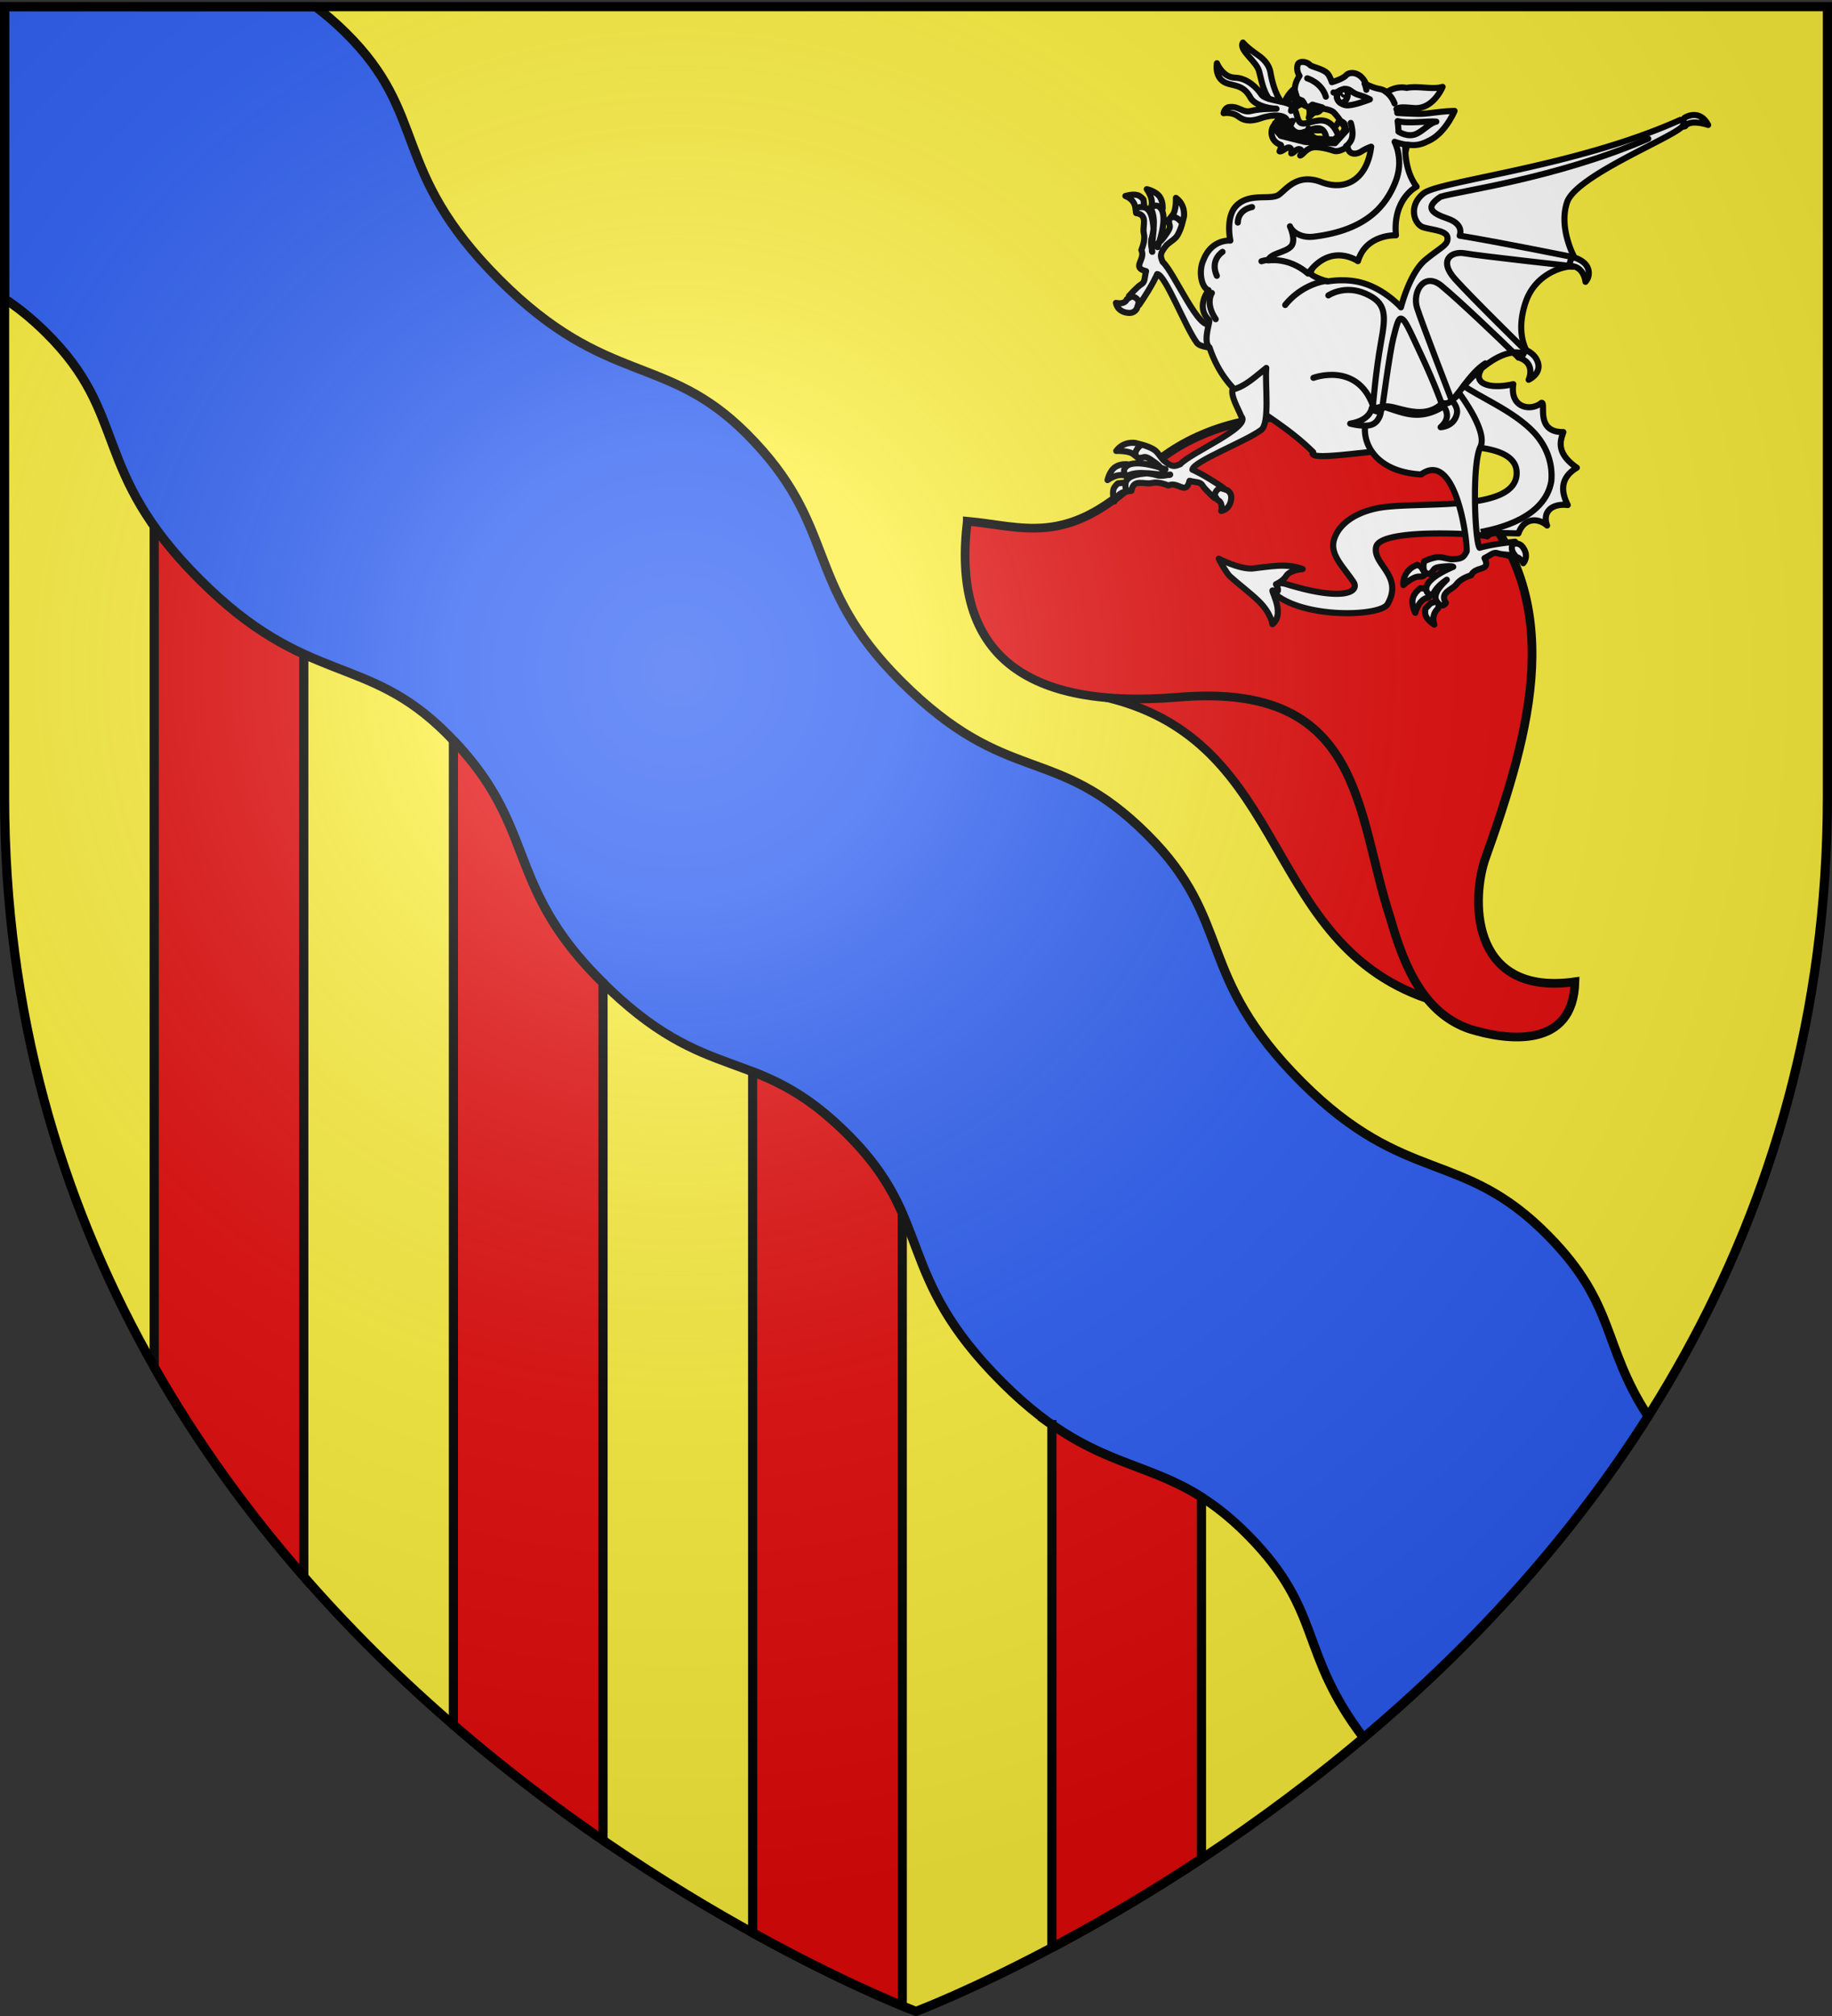
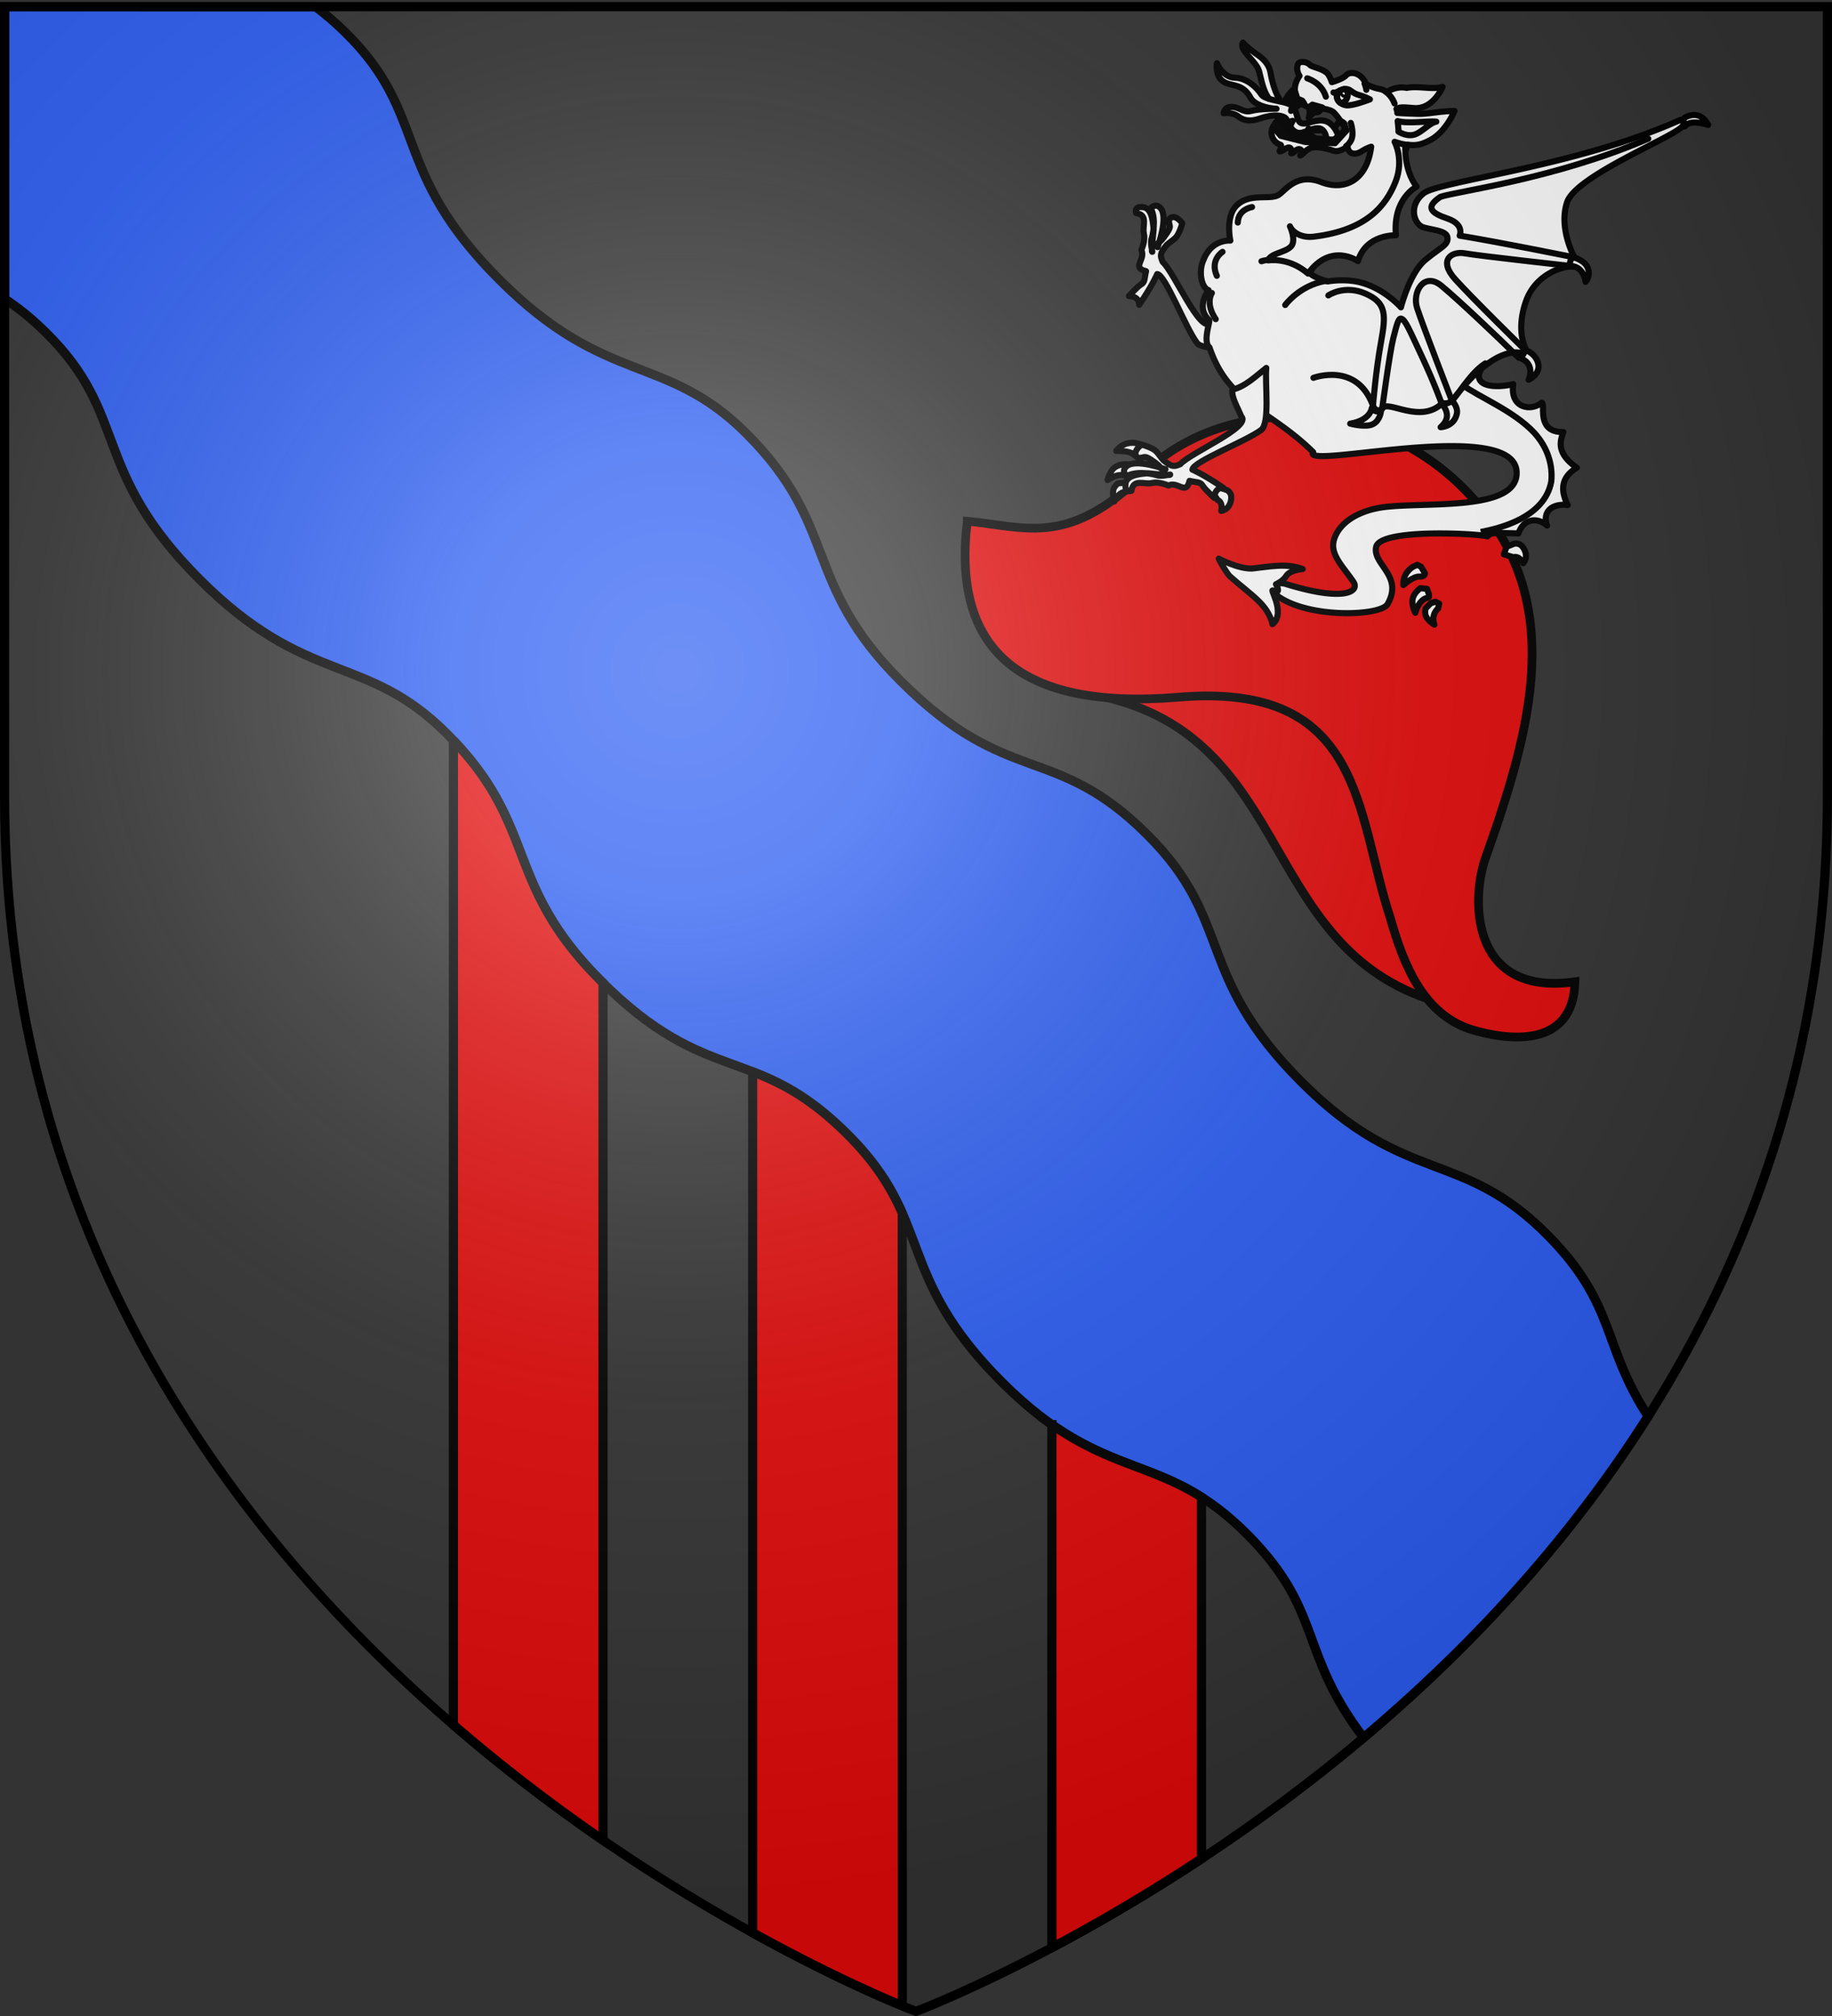
<svg xmlns="http://www.w3.org/2000/svg" xmlns:xlink="http://www.w3.org/1999/xlink" width="600" height="660" version="1.0">
  <rect width="100%" height="100%" fill="#333333" stroke="none" />
  <desc>Flag of Canton of Valais (Wallis)</desc>
  <defs>
    <radialGradient xlink:href="#b" id="d" cx="221.445" cy="226.331" r="300" fx="221.445" fy="226.331" gradientTransform="matrix(1.353 0 0 1.349 -77.63 -85.747)" gradientUnits="userSpaceOnUse" />
    <linearGradient id="b">
      <stop offset="0" style="stop-color:white;stop-opacity:.314" />
      <stop offset=".19" style="stop-color:white;stop-opacity:.251" />
      <stop offset=".6" style="stop-color:#6b6b6b;stop-opacity:.125" />
      <stop offset="1" style="stop-color:black;stop-opacity:.125" />
    </linearGradient>
  </defs>
  <g style="display:inline">
-     <path d="M300 658.5s298.5-112.32 298.5-397.772V2.176H1.5v258.552C1.5 546.18 300 658.5 300 658.5" style="fill:#fcef3c;fill-opacity:1;fill-rule:evenodd;stroke:none;stroke-width:1px;stroke-linecap:butt;stroke-linejoin:miter;stroke-opacity:1" />
    <path d="M0 0h600v660H0z" style="fill:none;fill-opacity:1;fill-rule:nonzero;stroke:none;stroke-width:6.203;stroke-linecap:round;stroke-linejoin:round;stroke-miterlimit:4;stroke-dasharray:none;stroke-opacity:1" />
-     <path d="M50.5 172.281v275.25c14.41 25.345 31.159 48.16 49 68.594v-302c-9.94-4.578-20.912-11.225-34.094-24.406-6.336-6.336-11.127-12.091-14.906-17.438z" style="fill:#e20909;fill-opacity:1;fill-rule:evenodd;stroke:#000;stroke-width:3;stroke-linecap:butt;stroke-linejoin:miter;stroke-opacity:1;stroke-miterlimit:4;stroke-dasharray:none" />
    <path d="M1.5 2.187v95.625c4.327 2.837 8.76 6.36 13.469 11 27.669 27.261 14.348 44.817 50.437 80.906 35.12 35.12 54.418 23.95 80.907 50.438 30.366 30.366 18.132 48.601 50.437 80.906 35.213 35.214 50.571 20.071 80.938 50.438 28.427 28.427 15.196 45.728 50.406 80.937 34.24 34.24 52.653 21.586 80.937 50.438 24.365 24.852 16.125 37.843 37.563 66.031 33.055-27.872 66.272-62.716 93.187-105.219-15.275-23.502-10.352-36.312-32.593-59-28.285-28.851-46.666-16.197-80.907-50.437-35.21-35.21-22.01-52.479-50.437-80.907-30.367-30.366-45.693-15.224-80.906-50.437-32.306-32.305-20.072-50.571-50.438-80.938-26.489-26.488-45.818-15.286-80.937-50.406-36.09-36.089-22.77-53.676-50.438-80.937-3.394-3.344-6.638-6.094-9.812-8.438z" style="fill:#2b5df2;fill-opacity:1;fill-rule:evenodd;stroke:#000;stroke-width:3;stroke-linecap:butt;stroke-linejoin:miter;stroke-miterlimit:4;stroke-dasharray:none;stroke-opacity:1;display:inline" />
    <path d="M148.5 242.406v322.282c16.573 14.321 33.17 26.904 49 37.78V321.782c-.25-.247-.498-.466-.75-.719-31.495-31.495-20.674-49.628-48.25-78.656zM246.5 350.875V632.75c23.338 12.906 41.142 20.691 49 23.938V397.156c-3.55-8.032-8.393-16.236-17.812-25.656-12.035-12.034-21.698-16.919-31.188-20.625zM344.5 466.375v171.25a596 596 0 0 0 49-29.094V490.125c-16.11-10.183-30.273-10.625-49-23.75z" style="opacity:1;fill:#e20909;fill-opacity:1;stroke:#000;stroke-width:3;stroke-miterlimit:4;stroke-dasharray:none;stroke-opacity:1" />
  </g>
  <g style="display:inline">
    <g style="display:inline">
      <path d="M1060.78 274.262c-62.047-15.178-54.074-90.732-128.911-94.777l106.376-14.582z" style="opacity:1;fill:#e20909;fill-opacity:1;stroke:#000;stroke-width:3;stroke-miterlimit:4;stroke-dasharray:none;stroke-opacity:1" transform="rotate(5 -23.957 -5889.567)scale(.95)" />
      <path d="M888.085 124.087c-1.436 43.624 22.473 63.486 77.58 54.101 63.585-11.057 64.565 34.426 79.621 69.414 6.344 16.718 14.552 31.742 30.624 35.727 13.266 2.866 36.146 3.796 34.707-19.395-34.285 7.993-38.147-22.885-34.707-38.79 12.328-47.222 20.593-91.777-15.312-124.536-37.043-34.24-91.635-26.542-115.349 4.084-22.75 25.279-37.876 19.458-57.164 19.395z" style="opacity:1;fill:#e20909;fill-opacity:1;stroke:#000;stroke-width:3;stroke-miterlimit:4;stroke-dasharray:none;stroke-opacity:1" transform="rotate(5 -23.957 -5889.567)scale(.95)" />
    </g>
    <g style="fill:#fff;fill-opacity:1;stroke:#000;stroke-width:12.202;stroke-linejoin:round;stroke-miterlimit:4;stroke-dasharray:none;stroke-opacity:1;display:inline">
-       <path d="m-240.63 653.604 12.11 16.289s10.772 1.677 8.484 21.056c0 0 18.306-3.31 18.306-26.474 0-12.764-10.532-16.009-10.532-16.009l-15.096-3.846zM-402.583 656.965l-7.593 6.553s-18.02.252-24.986 21.656c0 0-5.687-14.43-3.284-24.348 1.569-6.476 7.887-12.014 7.887-12.014l14.647-2.616 9.62 3.128zM-392.063 568.021l-9.338-1.741s-23.609-2.715-36.801 18.198c0 0 26.063-2.8 35.673 5.123 9.609 7.922 12.948 1.154 12.948 1.154l1.465-15.216zM-451.705 643.492s2.673-19.156 14.575-27.52c9.846-6.918 22.644-6.308 22.644-6.308l9.796 8.815-3.138 11.107-3.488 4.655-5.217-1.44c-.001 0-12.686-6.505-35.172 10.691" style="opacity:1;fill:#fff;fill-opacity:1;stroke:#000;stroke-width:12.202;stroke-linecap:round;stroke-linejoin:round;stroke-miterlimit:4;stroke-dasharray:none;stroke-opacity:1;display:inline" transform="matrix(-.01 .163 -.164 -.011 476.599 142.63)" />
      <path d="M-192.594 500.615c23.19 19.206-97.117 78.604-115.613 102.344-12.13 5.902-16.097 7.207-34.036-5.529-10.285-9.95-13.116-16.656-22.28-21.062-11.956-5.747-23.847-7.577-23.847-7.577-20.796 18.415-5.788 26.752-5.788 26.752 14.117.23 10.678-6.93 26.528 1.991s18.98 13.27 18.98 13.27c1.682 5.79 11.492 4.178 11.492 4.178s-62.02-18.75-78.837-.8c-9.838 10.501 1.988 19.105 1.988 19.105 22.424-13.895 58.714-5.924 58.714-5.924 12.332 4.055 30.892-4.71 28.065-2.065-1.982 1.853-44.745-.382-44.745-.382-6.727 1.618-42.068 3.7-43.189 23.385-1.121 19.687 12.855 13.446 12.855 13.446 1.682-24.896 24.952-13.529 39.002-17.706 5.553-1.65 15.631-3.34 34.185 2.805 18.553-10.422 36.233 18.45 41.57-11.91 14.296 2.64 21.862.327 26.906 7.853s25.228 23.23 25.228 23.23c-1.12-22.004 16.256-21.424 16.256-21.424-41.925-24.833-64.119-32.214-64.119-32.214 0-16.228 103.38-62.72 132.291-87.39 17.073-14.568.985-92.979 1.944-123.86-19.33 17.038-39.472 39.767-64.848 47.26-1.537 14.9 12.15 33.593 21.298 52.224" style="opacity:1;fill:#fff;fill-opacity:1;stroke:#000;stroke-width:12.202;stroke-linecap:round;stroke-linejoin:round;stroke-miterlimit:4;stroke-dasharray:none;stroke-opacity:1;display:inline" transform="matrix(-.01 .163 -.164 -.011 476.599 142.63)" />
    </g>
    <path d="M497.303 174.63c1.945-5.472 6.772-4.96 9.386-2.573-1.585-4.247 1.298-7.344 6.76-6.713-1.573-3.239-3.38-8.39 2.977-12.217-7.302-5.118-5.14-9.302-4.415-11.673-9.435.136-5.497-9.874-7.17-9.574-3.504 2.915-10.422 1.666-9.216-6.12m0 0c-7.715 1.83-15.035-.072-9.13-6.793-4.22 2.635-7.472 8.053-10.575 11.814 12.263-16.315 20.56-16.153 23.103-14.919 2.305 1.12 2.094.607 1.401-.318s-4.093-6.732-.755-16.613 13.218-11.848 14.826-11.644c1.607.203 2.873-.57 2.03-1.547-.843-.976-6.205-10.9-3.284-19.547s34.693-21.22 37.707-24.785c2.731.27-.596-2.167-.596-2.167-34.265 15.409-78.83 19.957-84.06 24.027s-3.152 10.248-.094 11.161c3.03.906 7.498 1.054 7.845 3.253.403 2.547-2.128 3.168-7.26 7.444-5.133 4.276-7.963 15.49-7.963 15.49s-5.628-6.42-13.786-8.288c-3.49-.8-7.532-.651-10.238-.185-1.69-.47-4.21-1.326-5.67-2.565 2.996-9.912 15.533-6.495 15.533-6.495 2.623-8.944 12.142-8.099 12.142-8.099-1.113-12.063 5.54-14.536 5.54-14.536-4.305-5.568-1.356-13.101-1.356-13.101 3.3.511 5.195-.354 7.346-1.45 5.188-2.642 8.053-9.579 8.053-9.579-5.176.105-8.78 1.045-11.985.956a267 267 0 0 1-6.773-.292c-.08-1.41.113-.28-.276-1.303 1.088-.858 3.55-.436 5.897-.292 6.212.382 9.216-6.939 9.216-6.939-3.365.984-7.921-.42-11.772.328-3.66-.742-6.46 1.379-6.46 1.379-.866-.586-1.757-.918-2.514-1.052-2.135-.376-4.296-1.54-4.296-1.54-.54-1.272-1.251-2.157-2.01-2.737-1.751-1.339-3.758-1.06-4.525-.188-1.099 1.249-4.683 2.27-4.683 2.27s-.557-1.743-1.29-2.667c-1.364-1.72-5.236-2.288-5.85-2.945-1.148-1.228-3.628-1.442-4.039-.12-.619 1.99.587 3.658.587 3.658-3.91 5.779.553 9.907 3.19 10.21 2.793.32 6.732.524 7.985 1.746 1.739 1.697 3.614 4.939 3.614 4.939s-.003 1.344-1.576 2.532c-3.027 2.284-12.178.933-17.577-.908-3.24-1.105-2.449-3.574-3.602-2.696-1.824 1.388-1.811 5.532 1.765 6.752.54.184-.339 2.128-.339 2.128.81.276 2.321-1.528 3.266-1.206s.565 1.892.565 1.892c.903 0 1.623-1.688 2.794-1.366 1.17.321.134 2.058.134 2.058 1.044-.418 1.19-1.3 3.032-2.295 1.841-.995 5.86.04 7.884.73 1.66.567 3.607-.775 4.616-1.268.204 2.197 2.28 2.95 4.629 1.423a14.5 14.5 0 0 1 3.086-1.478c-1.364 10.936-8.59 14.583-16.349 11.595-7.758-2.988-11.287 2.196-13.808 4.073-2.677 1.993-9.616-.772-14 3.662-3.66 3.702-1.968 11.412-1.968 11.412s-6.121-.595-8.803 6.357c-1.688 3.603-.724 9.067 1.665 9.857-1.83 2.598-3.225 6.662.236 9.866.194.883-2.136 7.082.076 8.894 6.24 18.504 19.764 20.253 33.945 34.27-3.994 6.004 66.105-11.722 66.65 6.6.385 12.896-29.743 9.636-43.505 11.418-7.777 1.007-14.468 4.72-16.276 10.523-1.537 4.932 2.855 8.778 6.32 13.935 2.087 3.106-2.778 6.648-22.07.724-4.637-1.424-3.766 3.19-2.64 3.99 10.404 7.391 33.664 6.459 35.886 2.578 5.345-9.333-5.047-13.007-3.727-18.753 1.437-6.257 34.862-4.233 36.393-3.42 1.23-1.275 1.798-1.18 10.201-.978" style="fill:#fff;fill-opacity:1;stroke:#000;stroke-width:2;stroke-linecap:round;stroke-linejoin:round;stroke-miterlimit:4;stroke-dasharray:none;stroke-opacity:1;display:inline" />
    <g style="fill:#fff;fill-opacity:1;stroke:#000;stroke-width:12.202;stroke-linejoin:round;stroke-miterlimit:4;stroke-dasharray:none;stroke-opacity:1;display:inline">
      <path d="m-240.63 653.604 12.11 16.289s10.772 1.677 8.484 21.056c0 0 18.306-3.31 18.306-26.474 0-12.764-10.532-16.009-10.532-16.009l-15.096-3.846zM-402.583 656.965l-7.593 6.553s-18.02.252-24.986 21.656c0 0-5.687-14.43-3.284-24.348 1.569-6.476 7.887-12.014 7.887-12.014l14.647-2.616 9.62 3.128zM-392.063 568.021l-9.338-1.741s-23.609-2.715-36.801 18.198c0 0 26.063-2.8 35.673 5.123 9.609 7.922 12.948 1.154 12.948 1.154l1.465-15.216zM-451.705 643.492s2.673-19.156 14.575-27.52c9.846-6.918 22.644-6.308 22.644-6.308l9.796 8.815-3.138 11.107-3.488 4.655-5.217-1.44c-.001 0-12.686-6.505-35.172 10.691" style="opacity:1;fill:#fff;fill-opacity:1;stroke:#000;stroke-width:12.202;stroke-linecap:round;stroke-linejoin:round;stroke-miterlimit:4;stroke-dasharray:none;stroke-opacity:1;display:inline" transform="matrix(.163 .01 -.011 .164 443.433 56.16)" />
      <path d="M-192.594 500.615c23.19 19.206-97.117 78.604-115.613 102.344-12.13 5.902-16.097 7.207-34.036-5.529-10.285-9.95-13.116-16.656-22.28-21.062-11.956-5.747-23.847-7.577-23.847-7.577-20.796 18.415-5.788 26.752-5.788 26.752 14.117.23 10.678-6.93 26.528 1.991s18.98 13.27 18.98 13.27c1.682 5.79 11.492 4.178 11.492 4.178s-62.02-18.75-78.837-.8c-9.838 10.501 1.988 19.105 1.988 19.105 22.424-13.895 58.714-5.924 58.714-5.924 12.332 4.055 30.892-4.71 28.065-2.065-1.982 1.853-44.745-.382-44.745-.382-6.727 1.618-42.068 3.7-43.189 23.385-1.121 19.687 12.855 13.446 12.855 13.446 1.682-24.896 24.952-13.529 39.002-17.706 5.553-1.65 15.631-3.34 34.185 2.805 18.553-10.422 36.233 18.45 41.57-11.91 14.296 2.64 21.862.327 26.906 7.853s25.228 23.23 25.228 23.23c-1.12-22.004 16.256-21.424 16.256-21.424-41.925-24.833-64.119-32.214-64.119-32.214 0-16.228 103.38-62.72 132.291-87.39 17.073-14.568.985-92.979 1.944-123.86-19.33 17.038-39.472 39.767-64.848 47.26-1.537 14.9 12.15 33.593 21.298 52.224" style="opacity:1;fill:#fff;fill-opacity:1;stroke:#000;stroke-width:12.202;stroke-linecap:round;stroke-linejoin:round;stroke-miterlimit:4;stroke-dasharray:none;stroke-opacity:1;display:inline" transform="matrix(.163 .01 -.011 .164 443.433 56.16)" />
    </g>
    <path d="M399.166 182.889c.279.849 2.731 4.956 3.615 5.757 3.155 2.858 6.482 5.25 9.49 8.18 3.988 3.885 4.463 7.52 4.463 7.52 4.801-3.78-1.956-13.122.574-10.64 2.396.68.584-2.443.584-2.443s2.245-.926 3.408-2.77c1.201-1.906 5.33-2.196 5.33-2.196-5.35-2.022-10.885-.764-16.555-.167-4.6.155-10.909-3.241-10.909-3.241" style="fill:#fff;fill-opacity:1;stroke:#000;stroke-width:2;stroke-linecap:round;stroke-linejoin:round;stroke-miterlimit:4;stroke-dasharray:none;stroke-opacity:1;display:inline" />
    <g style="fill:#fff;display:inline;stroke-width:2.116;stroke-miterlimit:4;stroke-dasharray:none">
      <path d="m-379.641 41.777 1.093 3.349s1.681.88.232 3.925c0 0 3.198.486 4.48-3.308.706-2.09-.849-3.214-.849-3.214l-2.273-1.478zM-406.5 33.231l-1.613.647s-2.982-.97-5.314 2.144c0 0-.138-2.683.807-4.173.616-.972 1.963-1.524 1.963-1.524l2.557.394 1.412 1.053zM-399.846 19.254l-1.441-.81s-3.738-1.77-7.068.914c0 0 4.447 1.005 5.592 2.843 1.144 1.837 2.068.916 2.068.916l1.083-2.41zM-413.845 28.265s1.5-2.987 3.923-3.688c2.005-.58 4.079.238 4.079.238l1.126 1.994-1.132 1.643-.832.567-.78-.529s-1.729-1.778-6.384-.225" style="fill:#fff;fill-opacity:1;stroke:#000;stroke-width:2.116;stroke-linecap:round;stroke-linejoin:round;stroke-miterlimit:4;stroke-dasharray:none;stroke-opacity:1" transform="rotate(-55 203.264 -707.173)scale(.945)" />
-       <path d="M-373.413 2.423c13.653 4.728-8.418 25.375-12.778 28.224-2.325.286-3.05.276-5.3-2.817-1.142-2.208-1.238-3.465-2.503-4.702a16.7 16.7 0 0 0-3.509-2.578c-4.444 1.849-2.432 4.057-2.432 4.057 2.312.83 2.142-.533 4.259 1.818s2.39 3.236 2.39 3.236a.9.9 0 0 0 .026.248c-2.81-1.77-8.526-4.951-11.303-3.478-2.202 1.167-.73 3.245-.73 3.245 2.406-.548 5.113.171 7.107.95-1.644-.262-6.933-1.522-8.127 1.442-1.274 3.161 1.37 2.927 1.37 2.927 1.655-3.983 4.859-.817 7.404-.711 1.006.041 2.76.332 5.475 2.38 3.632-.665 4.945 5.058 7.504.385 2.208 1.235 3.583 1.28 3.997 2.796s2.874 5.221 2.874 5.221c1.033-3.667 3.86-2.593 3.86-2.593-5.53-6.423-8.778-8.88-8.778-8.88.898-2.657 22.273-18.861 28.788-19.822 5.58-.823 10.292-14.5 10.983-16.517-15.43-3.028-16.268-11.01-18.472-17.81-3.3-10.184-25.506 1.427-12.105 22.979" style="fill:#fff;fill-opacity:1;stroke:#000;stroke-width:2.116;stroke-linecap:round;stroke-linejoin:round;stroke-miterlimit:4;stroke-dasharray:none;stroke-opacity:1" transform="rotate(-55 203.264 -707.173)scale(.945)" />
    </g>
    <path d="M417.597 40.34s7.91 1.911 12.31 2.269 7.5-.585 8.188-2.209c.688-1.623 2.212.04 2.212.04l.683 2.305-3.766 4.146-9.806-.415-7.95-1.997-2.244-2.623z" style="fill:none;fill-opacity:1;stroke:#000;stroke-width:2;stroke-linecap:round;stroke-linejoin:round;stroke-miterlimit:4;stroke-dasharray:none;stroke-opacity:1" />
    <path d="M417.579 40.73s1.28-2.798 3.233-2.736c0 0-1.82 2.528-1.928 4.216-.1 1.566-.43.155-.43.155zM423.868 29.074s-2.467 1.833-3.543 5.39c0 0 2.518-2.98 4.284-3.11z" style="fill:none;fill-opacity:1;stroke:#000;stroke-width:2;stroke-linecap:round;stroke-linejoin:round;stroke-miterlimit:4;stroke-dasharray:none;stroke-opacity:1" />
    <path d="M434.412 45.103c-1.06-5.164-4.74-2.577-7.836-1.712-3.098.864-4.527-2.745-5.187-4.25-.66-1.506-4.445-1.836-8.507-.42s-5.922.461-7.29-.565c-2.2-1.653-4.85-1.095-4.85-1.095s.303-1.817 1.848-2.01c3.266-.409 4.302 2.027 7.211 1.258s8.263-.704 8.263-.704c-3.459-.14-7.371-1.473-8.515-3.624-2.286-4.301-5.496-3.795-7.963-4.796-3.973-1.613-3.032-6.477-3.032-6.477s1.862 4.637 5.883 4.727c4.02.091 7.304 3.378 8.61 5.418.451.704 1.437 1.171 2.633 1.533-2.107-2.622-2.707-6.963-3.336-9.136-.975-3.368-6.793-6.88-5.267-9.32 0 0 1.128 1.505 5.047 4.202 1.586 1.092 3.525 2.987 3.95 5.495.466 2.743 1.538 7.229 3.604 9.69 1.318.296 2.507.626 3.217 1.135 2.133 1.528 1.555 4.852 3.11 5.783 1.556.93 5.21-1.585 8.215-.56s4.127 4.85 4.127 4.85l-1.498 1.19-2.223-.063z" style="fill:#fff;fill-opacity:1;stroke:#000;stroke-width:2;stroke-linecap:round;stroke-linejoin:round;stroke-miterlimit:4;stroke-dasharray:none;stroke-opacity:1" />
    <path d="M420.182 43.213s1.404-3.532 3.207-3.65c0 0-1.532 2.67-1.437 4.254l-1.485-.204zM425.493 44.766s2.76-1.086 3.057-2.71c0 0 .678.231.691 1.185.02 1.406 1.476 1.97 1.476 1.97l-1.143.774zM425.326 32.46s-1.76.738-2.516 3.844c0 0 2.51-2.335 4.314-2.454l-.62-.9zM428.717 35.185s.491 1.937-.088 3.366c0 0 1.394-1.914 2.464-1.791 1.163.133 1.96-1.597 1.96-1.597l-3.245-.905z" style="fill:none;fill-opacity:1;stroke:#000;stroke-width:2;stroke-linecap:round;stroke-linejoin:round;stroke-miterlimit:4;stroke-dasharray:none;stroke-opacity:1" />
    <path d="M428.408 89.565c7.49-10.36 16.338-4.063 16.338-4.063 2.623-8.944 12.438-8.466 12.438-8.466-1.112-12.064 6.78-15.932 6.78-15.932-4.305-5.567-3.7-13.773-3.7-13.773-1.022-.158-2.18-.449-3.52-.906 0 0 3.227 5.86.246 13.24-2.982 7.38-9.137 15.69-26.761 17.82-4.07.491-6.94-1.49-7.759-3.398 0 0 2.215 4.64.323 6.627s-6.678 2.176-7.475 4.536c2.878-.31 7.981-.026 13.09 4.315" style="fill:#fff;fill-opacity:1;stroke:#000;stroke-width:2;stroke-linecap:round;stroke-linejoin:round;stroke-miterlimit:4;stroke-dasharray:none;stroke-opacity:1" />
    <path d="M419.679 33.317c-1.32-.297-2.77-.559-4-.93M413.14 85.528s.893-.316 2.376-.476M420.919 99.856s4.586-6.413 13.355-7.925M430.163 123.698s14.275-5.37 19.5 9.116c.507 1.405 1.98 2.207 3.188.733 2.098-2.502 12.286 5.314 19.526-1.533M440.84 47.87c.664-.432 1.104-1.042 1.475-1.605 1.412-2.143.072-6.026.072-6.026M446.902 27.35c.461 1.084.585 2.054.585 2.054M456.74 33.883c-.717-1.881-1.854-3.147-3.03-3.942M436.732 30.277c1.09.545 3.299-2.363 5.673-.556 2.333 1.775 2.646.967 6.26 2.81 0 0-5.718 2.285-7.86 1.929-1.567-.26-3.159-1.452-2.966-3.288.054-.52-.603-.66-1.107-.895M470.411 39.827c-2.501-.306-9.15.768-12.67-.186 0 0 .37 3.103.258 3.435 0 0 3.217 2.207 6.156.619 2.51-1.357 4.342-3.534 6.256-3.868" style="fill:none;fill-opacity:1;stroke:#000;stroke-width:2;stroke-linecap:round;stroke-linejoin:round;stroke-miterlimit:4;stroke-dasharray:none;stroke-opacity:1" />
    <path d="m440.41 29.151-.027-.007c-.562.066-1.095.282-1.583.514a3 3 0 0 0-.722 1.185c-.16.471-.203.943-.148 1.363.163.56.505 1.03.948 1.396l.025.01c.872.297 1.916-.46 2.332-1.692.417-1.232.047-2.472-.825-2.769zm-.117 1.888c-.217.004-.393-.234-.391-.533.001-.298.178-.543.396-.547.217-.004.392.235.391.533s-.179.543-.396.547z" style="fill:none;fill-opacity:1;stroke:#000;stroke-width:2;stroke-linejoin:round;stroke-miterlimit:4;stroke-dasharray:none;stroke-opacity:1" />
    <path d="M434.235 31.653c-1.405-4.695-6.107-6.013-6.107-6.013" style="fill:none;fill-opacity:1;stroke:#000;stroke-width:2;stroke-linecap:round;stroke-linejoin:round;stroke-miterlimit:4;stroke-dasharray:none;stroke-opacity:1" />
    <path d="M551.842 38.491s4.732-3.037 7.6 2.419c0 0-5.151-1.864-7.391.12-.335.296-1.191-2.029-.21-2.539M515.463 84.285s3.44.852 4.51 3.338c.68 1.579.458 3.354-.705 4.645 0 0-.445-5.048-4.824-5.178-.757-.023-.056-3.015 1.02-2.805M497.318 117.03c5.927 1.814 3.326 7.296 3.326 7.296s4.149-1.885 3.072-5.552c-.959-3.265-4.365-4.328-4.365-4.328s.118 2.067-2.033 2.584M472.038 131.825c1.786 2.324 3.191 5.017-.223 8.034 0 0 4.433-.127 5.323-4.415.482-2.325-1.67-4.343-1.67-4.343s-.918 1.506-3.43.724M449.268 133.604s-.346 3.97-7.07 5.091c0 0 5.124 1.4 7.507.14 2.355-1.247 2.572-4.214 2.572-4.214s-1.843.633-3.01-1.017" style="fill:#fff;fill-opacity:1;stroke:#000;stroke-width:2;stroke-linecap:round;stroke-linejoin:round;stroke-miterlimit:4;stroke-dasharray:none;stroke-opacity:1" />
    <path d="M435.046 96.72s5.206-3.622 12.147-.6c6.942 3.021 6.752 6.883 5.064 16.123-1.69 9.24-2.594 20.57-2.594 20.57M452.672 133.83s2.498-18.63 3.64-23.083 1.676-6.75 2.652-6.42c1.264.426 2.359 3.039 6.637 12.196 4.279 9.156 6.437 15.302 6.437 15.302M475.467 131.1s-9.65-24.946-11.346-30.23 2.29-11.98 7.953-7.32c5.662 4.66 18.302 16.693 25.244 23.48M499.352 114.446S482.16 97.61 476.58 91.406s-1.284-9.28 3.209-8.464 34.654 4.147 34.654 4.147M515.265 84.191s-24.537-4.975-37.212-7.04c0 0 1.712-3.656-3.955-5.588-5.667-1.933-7.323-3.75-2.334-7.13 5.734-1.881 37.399-5.843 68.07-19.022M410.06 67.789s-4.549.669-4.66 5.071M400.389 82.456s-4.219 2.598-1.864 7.843M396.903 95.923s-2.305 3.283 1.26 8.577" style="fill:none;fill-opacity:1;stroke:#000;stroke-width:2;stroke-linecap:round;stroke-linejoin:round;stroke-miterlimit:4;stroke-dasharray:none;stroke-opacity:1" />
    <path d="M478.588 125.767c5.916 4.342 17.085 8.655 23.864 15.884 4.503 4.903 6.129 10.661 5.613 15.967-2.175 12.04-17.445 15.448-23.11 16.538" style="fill:none;fill-opacity:1;stroke:#000;stroke-width:2;stroke-miterlimit:4;stroke-dasharray:none;stroke-opacity:1" />
  </g>
  <path d="M300 658.5s298.5-112.32 298.5-397.772V2.176H1.5v258.552C1.5 546.18 300 658.5 300 658.5" style="opacity:1;fill:url(#d);fill-opacity:1;fill-rule:evenodd;stroke:none;stroke-width:1px;stroke-linecap:butt;stroke-linejoin:miter;stroke-opacity:1" />
  <path d="M300 658.5S1.5 546.18 1.5 260.728V2.176h597v258.552C598.5 546.18 300 658.5 300 658.5z" style="opacity:1;fill:none;fill-opacity:1;fill-rule:evenodd;stroke:#000;stroke-width:3;stroke-linecap:butt;stroke-linejoin:miter;stroke-miterlimit:4;stroke-dasharray:none;stroke-opacity:1" />
</svg>